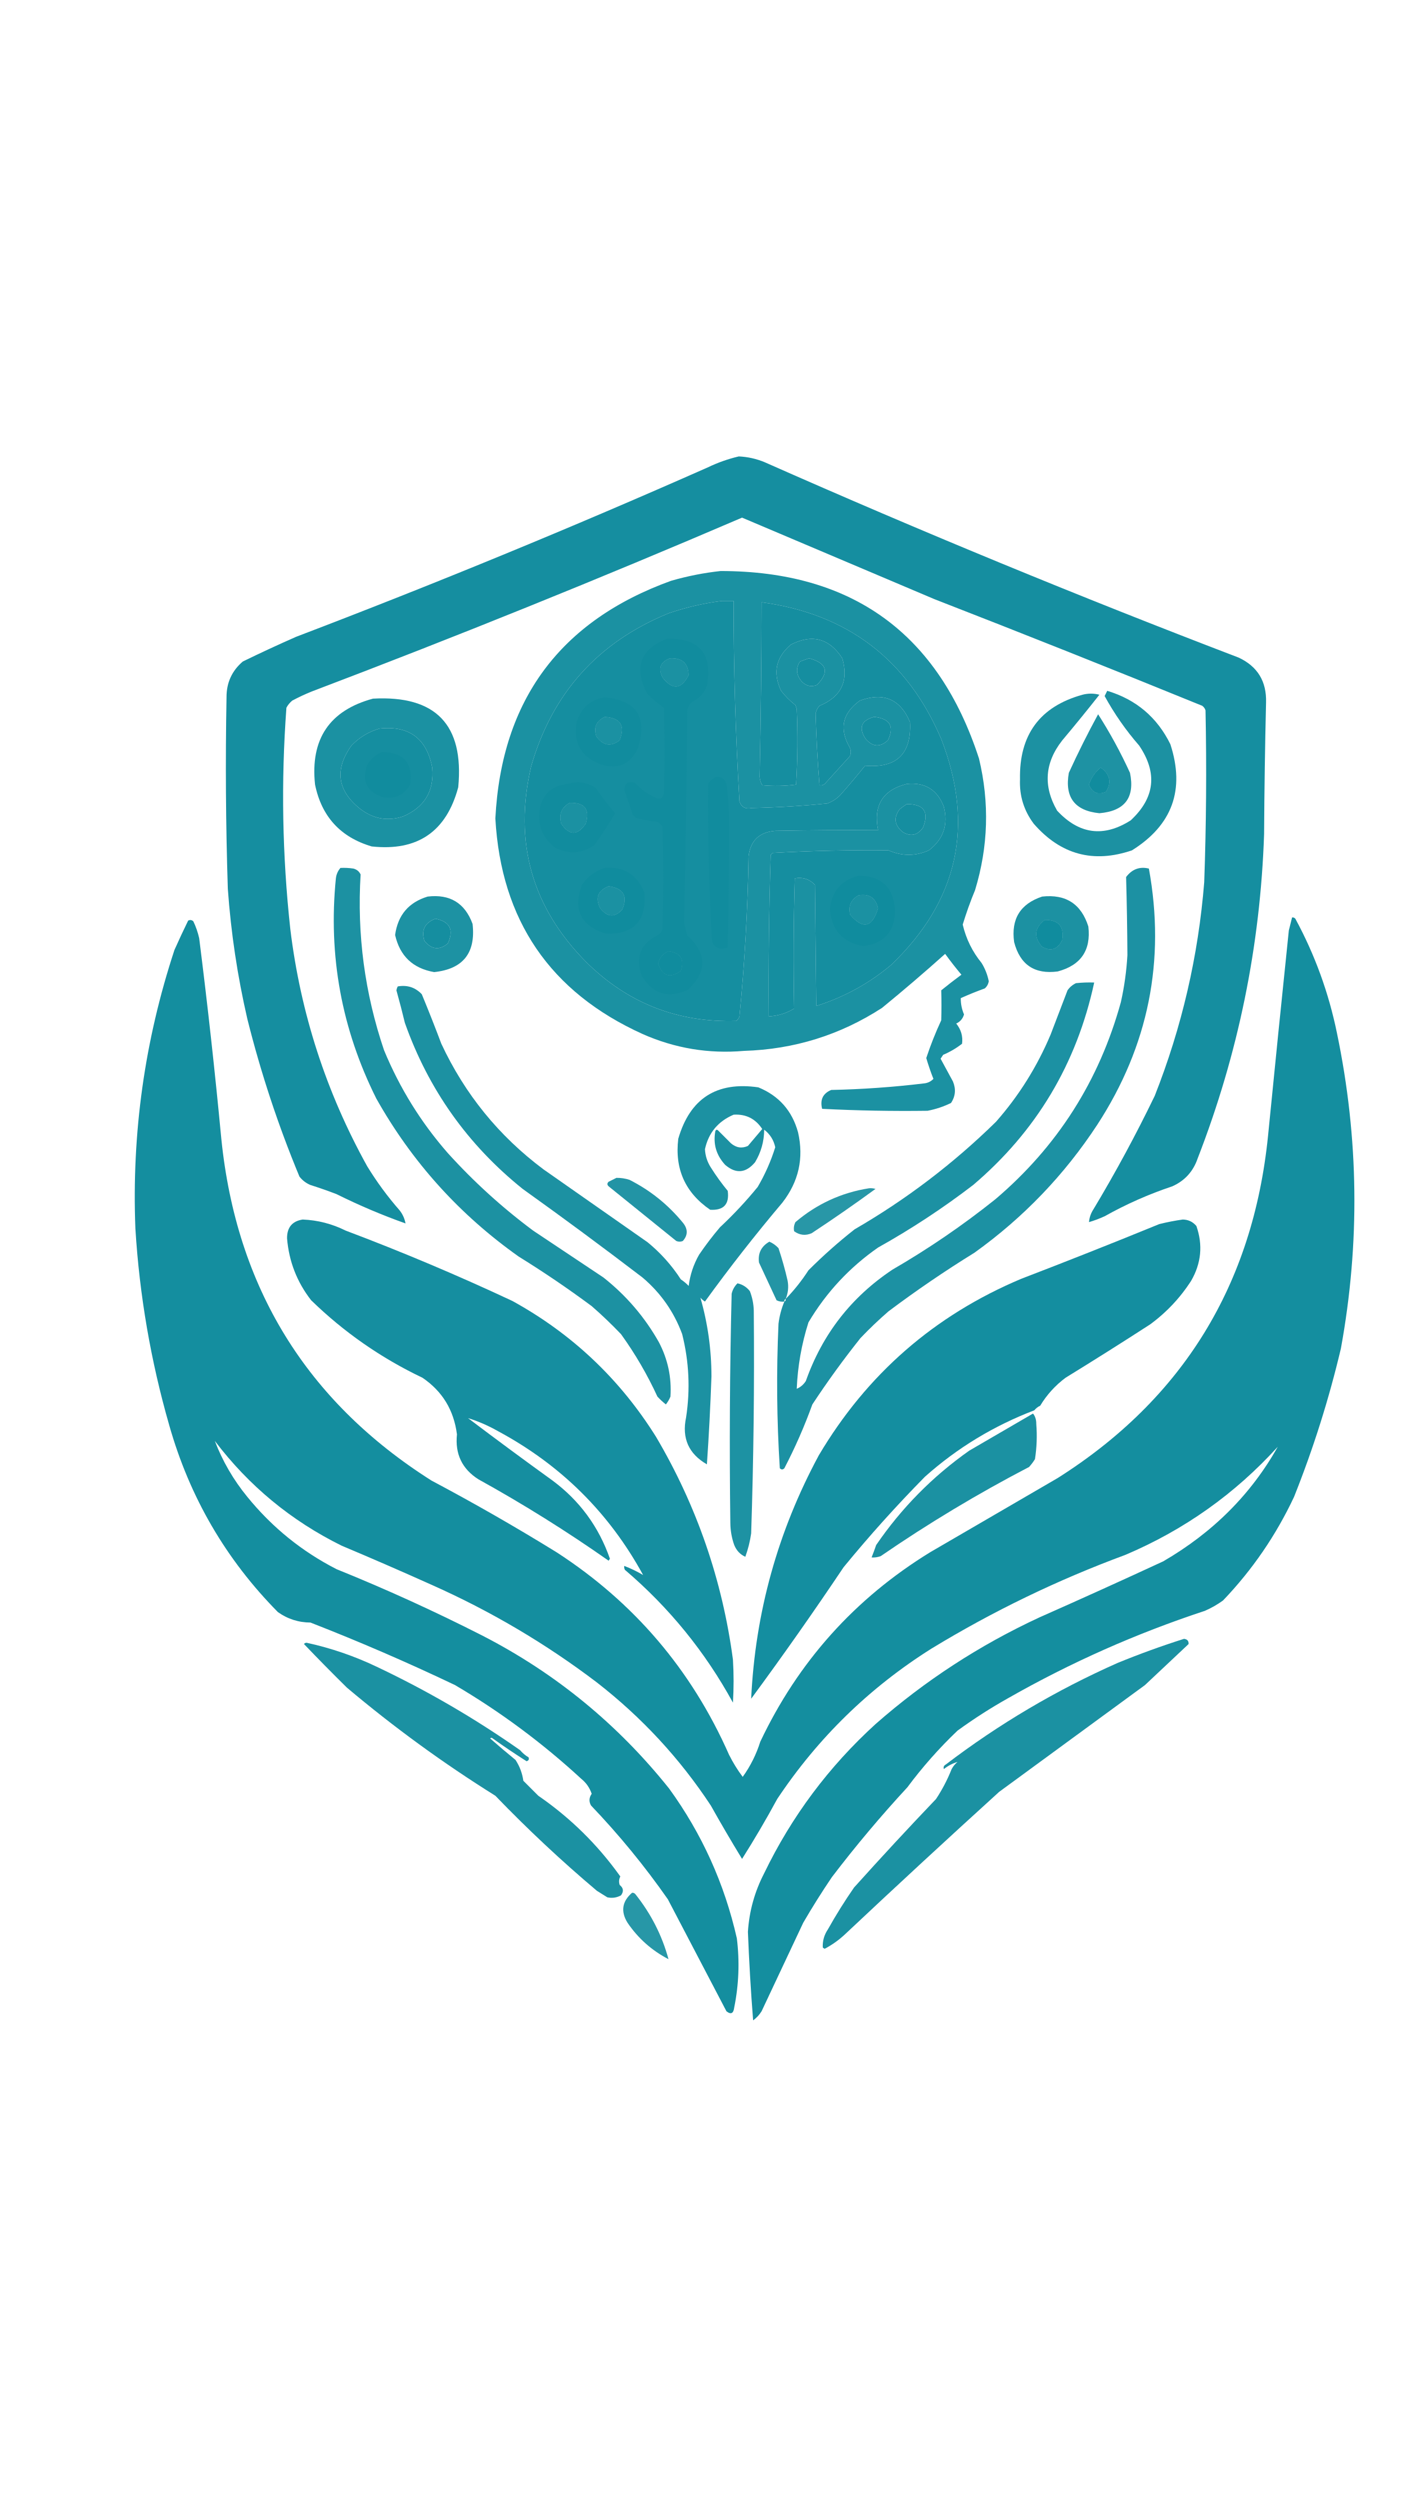
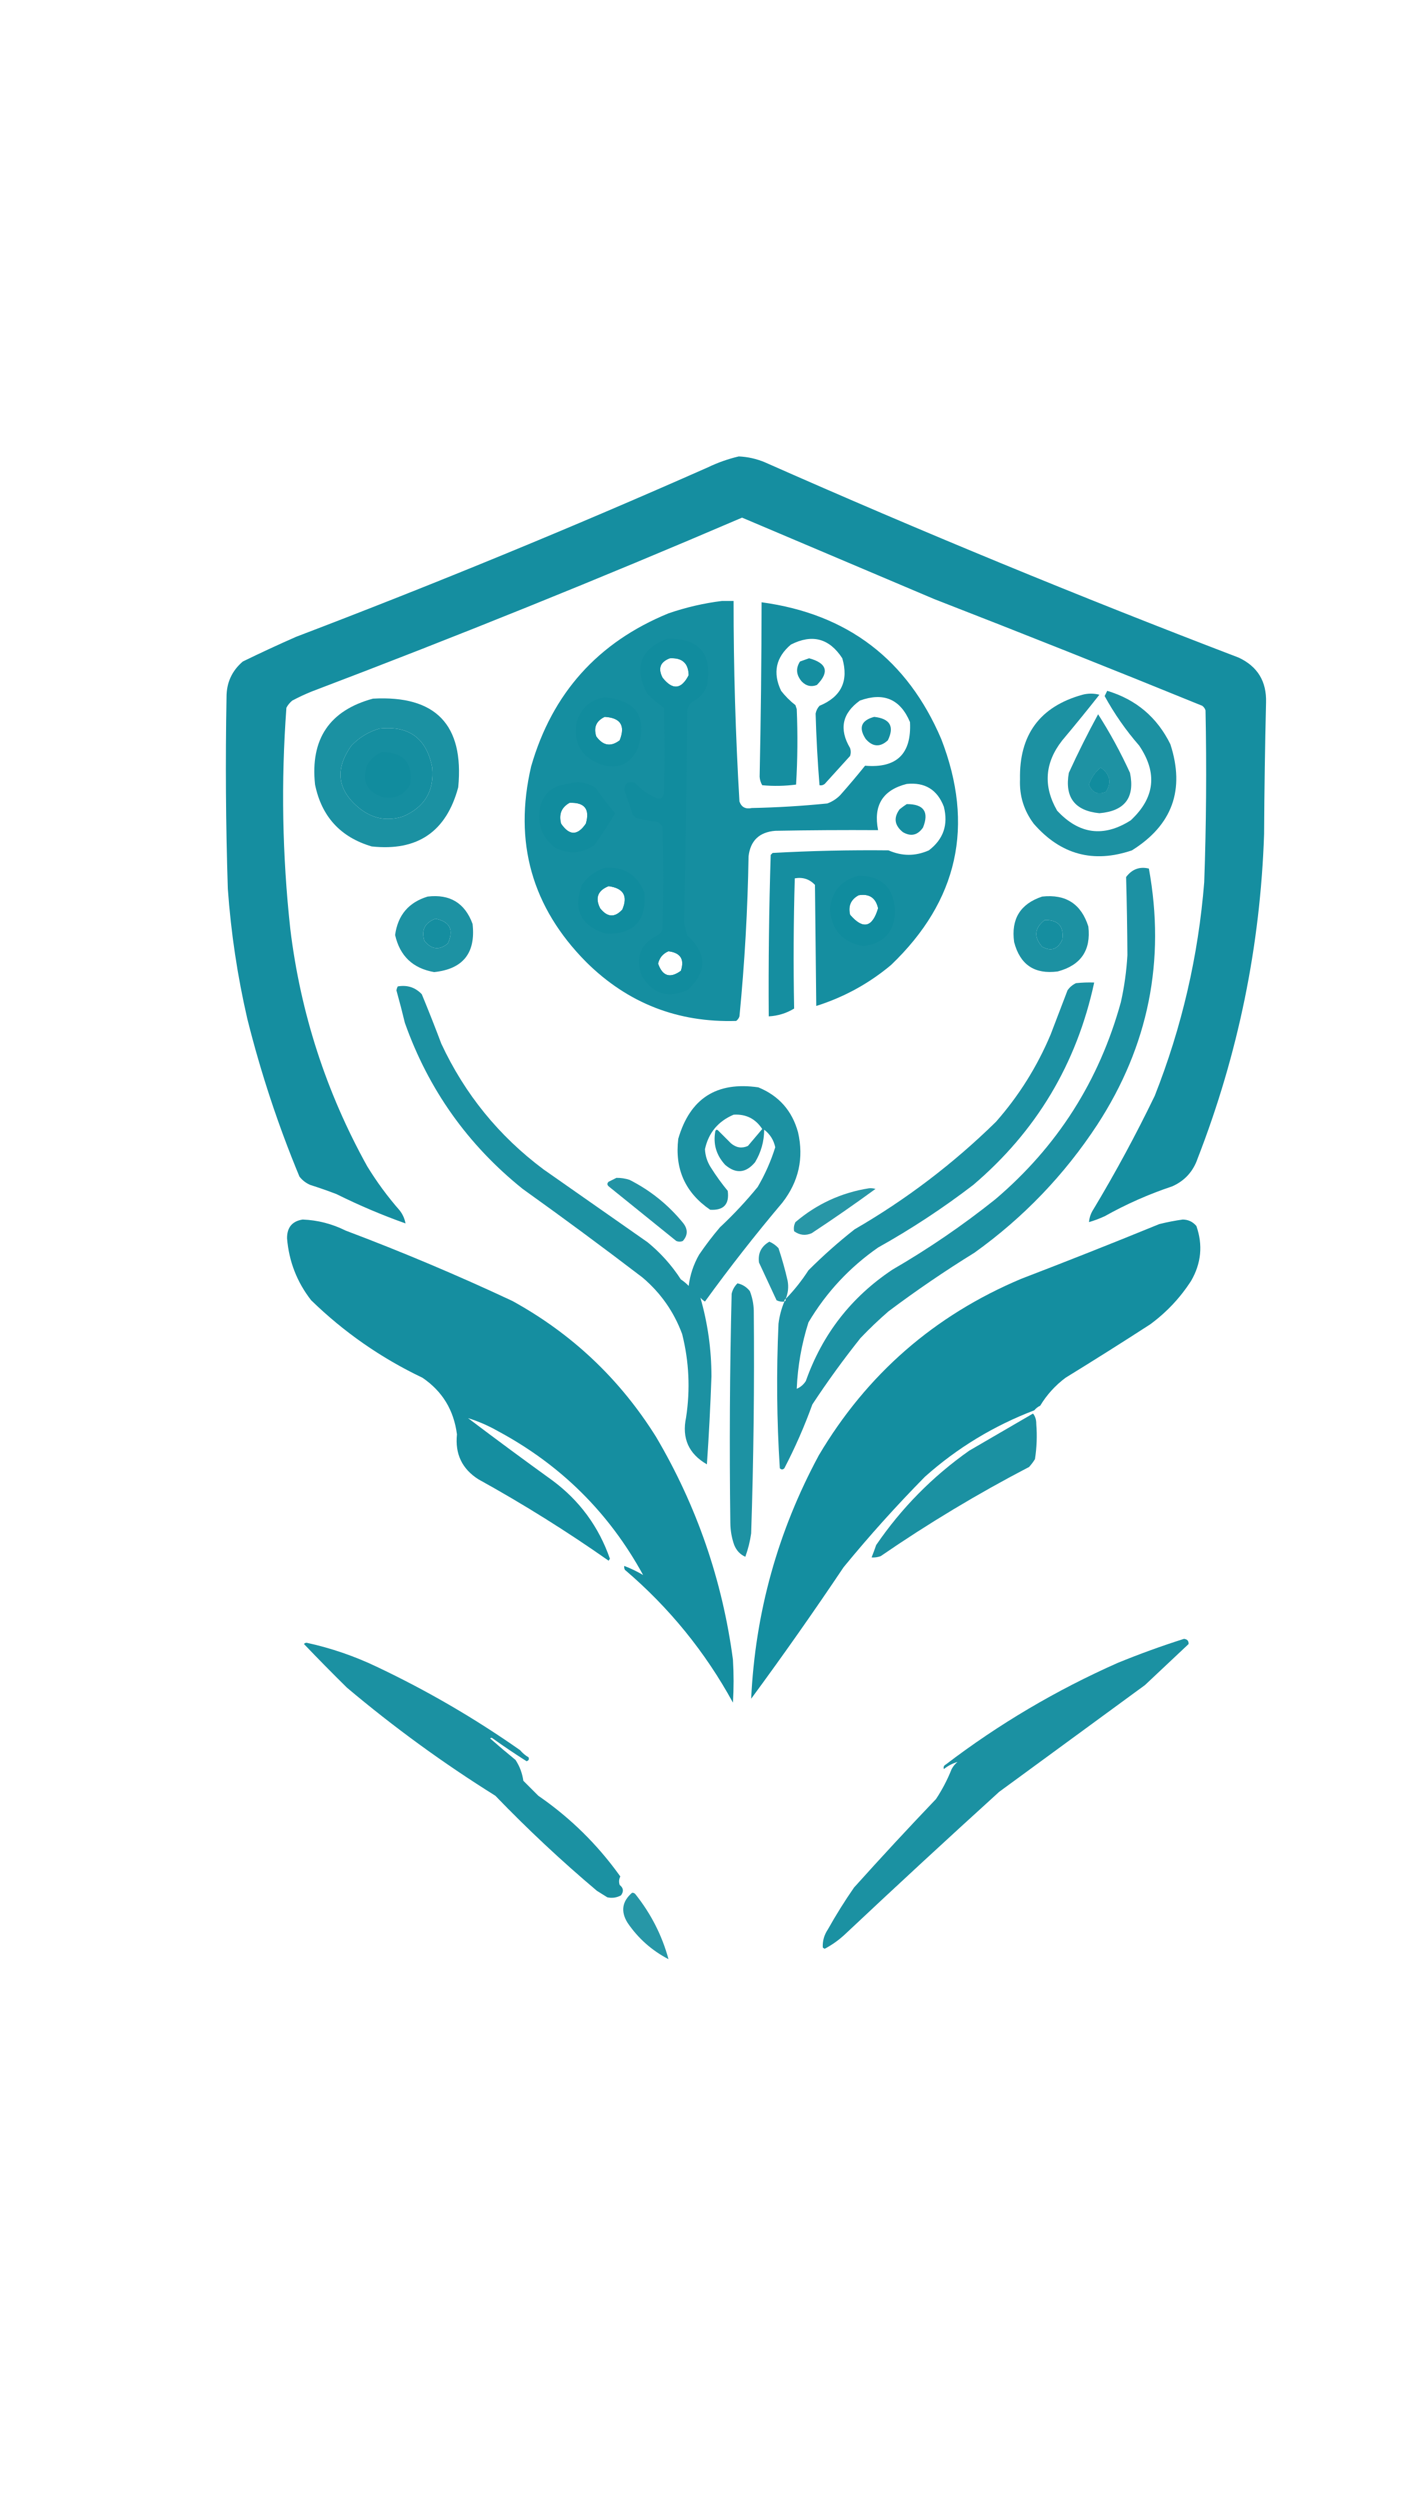
<svg xmlns="http://www.w3.org/2000/svg" version="1.1" width="1080px" height="1920px" style="shape-rendering:geometricPrecision; text-rendering:geometricPrecision; image-rendering:optimizeQuality; fill-rule:evenodd; clip-rule:evenodd">
  <g>
    <path style="opacity:0.979" fill="#118c9e" d="M 567.5,350.5 C 574.436,350.822 581.103,352.322 587.5,355C 707.542,408.125 828.875,458.125 951.5,505C 965.986,511.784 972.986,523.284 972.5,539.5C 971.694,573.154 971.194,606.821 971,640.5C 968.105,726.409 951.105,809.409 920,889.5C 916.577,899.551 910.077,906.718 900.5,911C 882.471,917.013 865.138,924.679 848.5,934C 844.578,935.798 840.578,937.298 836.5,938.5C 836.799,934.895 837.965,931.561 840,928.5C 856.953,900.266 872.619,871.266 887,841.5C 907.817,788.756 920.483,734.089 925,677.5C 926.568,633.514 926.901,589.514 926,545.5C 925.535,544.069 924.701,542.903 923.5,542C 855.058,514.113 786.392,486.78 717.5,460C 668.289,439.156 619.122,418.322 570,397.5C 460.865,444.31 350.698,488.81 239.5,531C 234.38,533.06 229.38,535.393 224.5,538C 222.622,539.543 221.122,541.376 220,543.5C 215.817,600.261 216.817,656.928 223,713.5C 230.864,778.09 250.531,838.757 282,895.5C 289.357,907.544 297.69,918.878 307,929.5C 309.324,932.48 310.824,935.813 311.5,939.5C 293.438,933.085 275.771,925.585 258.5,917C 251.909,914.469 245.242,912.136 238.5,910C 235.098,908.6 232.264,906.433 230,903.5C 213.672,864.182 200.339,823.849 190,782.5C 182.399,749.558 177.399,716.225 175,682.5C 173.421,633.514 173.087,584.514 174,535.5C 173.935,524.343 178.102,515.177 186.5,508C 200.047,501.393 213.713,495.06 227.5,489C 333.974,448.429 439.307,405.096 543.5,359C 551.307,355.246 559.307,352.412 567.5,350.5 Z M 554.5,461.5 C 557.5,461.5 560.5,461.5 563.5,461.5C 563.468,512.875 564.968,564.209 568,615.5C 569.556,619.865 572.723,621.532 577.5,620.5C 596.913,620.097 616.246,618.93 635.5,617C 639.345,615.58 642.678,613.413 645.5,610.5C 652.021,603.147 658.354,595.647 664.5,588C 688.762,590.072 700.262,578.906 699,554.5C 691.567,536.875 678.734,531.375 660.5,538C 646.871,547.809 644.371,559.976 653,574.5C 653.667,576.5 653.667,578.5 653,580.5C 646.5,587.667 640,594.833 633.5,602C 632.241,602.982 630.908,603.315 629.5,603C 628.013,584.735 627.013,566.401 626.5,548C 626.934,545.684 627.934,543.684 629.5,542C 646.204,535.092 652.037,522.925 647,505.5C 637.018,490.175 623.852,486.675 607.5,495C 595.916,504.855 593.416,516.688 600,530.5C 603.194,534.605 606.86,538.272 611,541.5C 611.333,542.5 611.667,543.5 612,544.5C 612.833,563.842 612.666,583.175 611.5,602.5C 602.882,603.637 594.215,603.804 585.5,603C 584.336,601.006 583.669,598.839 583.5,596.5C 584.443,551.787 584.943,507.12 585,462.5C 650.911,471.42 696.911,506.42 723,567.5C 748.761,633.95 735.928,691.783 684.5,741C 667.489,755.259 648.323,765.759 627,772.5C 626.667,741.5 626.333,710.5 626,679.5C 621.779,675.077 616.613,673.41 610.5,674.5C 609.531,707.841 609.364,741.174 610,774.5C 604.054,778.114 597.554,780.114 590.5,780.5C 590.213,739.156 590.713,697.823 592,656.5C 592.5,656 593,655.5 593.5,655C 623.145,653.349 652.812,652.682 682.5,653C 692.886,657.585 703.22,657.585 713.5,653C 724.684,644.449 728.518,633.282 725,619.5C 719.99,606.409 710.49,600.576 696.5,602C 678.059,606.661 670.726,618.495 674.5,637.5C 648.165,637.333 621.831,637.5 595.5,638C 583.297,638.994 576.464,645.494 575,657.5C 574.327,698.591 571.994,739.591 568,780.5C 567.535,781.931 566.701,783.097 565.5,784C 520.621,785.382 482.287,770.382 450.5,739C 408.567,696.847 394.4,646.68 408,588.5C 424.175,532.323 459.342,493.156 513.5,471C 526.974,466.379 540.64,463.212 554.5,461.5 Z M 514.5,505.5 C 523.97,504.948 528.804,509.281 529,518.5C 523.371,529.487 516.704,530.154 509,520.5C 505.236,513.373 507.069,508.373 514.5,505.5 Z M 621.5,505.5 C 635.255,509.246 637.255,516.079 627.5,526C 623.233,527.7 619.4,526.866 616,523.5C 611.586,518.467 611.086,513.3 614.5,508C 616.927,507.098 619.26,506.264 621.5,505.5 Z M 464.5,550.5 C 476.686,551.209 480.519,557.209 476,568.5C 469.229,573.717 463.229,572.717 458,565.5C 455.799,558.602 457.966,553.602 464.5,550.5 Z M 671.5,550.5 C 683.674,551.871 687.174,557.871 682,568.5C 676.042,573.98 670.376,573.647 665,567.5C 659.306,558.882 661.473,553.215 671.5,550.5 Z M 291.5,559.5 C 314.231,557.067 327.731,567.067 332,589.5C 333.625,607.41 326.125,619.91 309.5,627C 297.52,630.805 286.52,628.805 276.5,621C 259.047,606.997 256.88,590.83 270,572.5C 276.093,566.21 283.259,561.877 291.5,559.5 Z M 845.5,589.5 C 852.607,594.607 853.94,600.774 849.5,608C 843.362,610.601 839.029,608.768 836.5,602.5C 838.291,597.224 841.291,592.891 845.5,589.5 Z M 437.5,616.5 C 449.107,616.053 453.273,621.386 450,632.5C 443.667,641.833 437.333,641.833 431,632.5C 429.105,625.314 431.272,619.98 437.5,616.5 Z M 696.5,617.5 C 709.621,617.438 713.787,623.438 709,635.5C 704.832,641.451 699.665,642.618 693.5,639C 687.085,633.815 686.252,627.981 691,621.5C 692.812,620.023 694.645,618.69 696.5,617.5 Z M 467.5,680.5 C 478.974,682.098 482.474,688.098 478,698.5C 472.188,704.826 466.521,704.493 461,697.5C 456.982,689.529 459.148,683.862 467.5,680.5 Z M 659.5,687.5 C 667.691,686.093 672.691,689.426 674.5,697.5C 670.088,712.319 662.922,713.986 653,702.5C 651.366,695.775 653.532,690.775 659.5,687.5 Z M 334.5,705.5 C 345.621,707.742 348.788,714.076 344,724.5C 337.515,729.897 331.515,729.23 326,722.5C 323.47,714.226 326.303,708.56 334.5,705.5 Z M 802.5,706.5 C 812.86,706.356 817.36,711.356 816,721.5C 812.566,728.991 807.399,730.824 800.5,727C 793.916,719.49 794.583,712.657 802.5,706.5 Z M 513.5,730.5 C 522.761,731.694 525.927,736.694 523,745.5C 514.743,751.526 508.91,749.693 505.5,740C 506.567,735.437 509.233,732.271 513.5,730.5 Z" />
  </g>
  <g>
-     <path style="opacity:0.955" fill="#118c9e" d="M 553.5,438.5 C 654.674,438.538 720.841,486.538 752,582.5C 760.146,616.448 759.146,650.115 749,683.5C 745.401,692.194 742.234,701.027 739.5,710C 742.066,720.965 746.899,730.799 754,739.5C 756.674,743.846 758.507,748.513 759.5,753.5C 759.152,755.697 758.152,757.53 756.5,759C 750.224,761.275 744.058,763.775 738,766.5C 737.944,770.788 738.778,774.954 740.5,779C 739.578,782.256 737.578,784.589 734.5,786C 738.217,790.58 739.717,795.747 739,801.5C 734.545,804.977 729.712,807.811 724.5,810C 723.833,811 723.167,812 722.5,813C 725.667,818.833 728.833,824.667 732,830.5C 734.429,836.37 733.929,841.87 730.5,847C 724.768,849.799 718.768,851.799 712.5,853C 685.483,853.366 658.483,852.866 631.5,851.5C 629.77,844.511 632.103,839.677 638.5,837C 662.257,836.503 685.924,834.837 709.5,832C 712.458,831.771 714.958,830.604 717,828.5C 714.965,823.387 713.131,818.054 711.5,812.5C 714.765,802.633 718.598,792.966 723,783.5C 723.237,775.823 723.237,768.156 723,760.5C 728.076,756.379 733.243,752.379 738.5,748.5C 734.142,743.31 729.976,737.977 726,732.5C 710.128,746.708 693.961,760.541 677.5,774C 645.326,794.834 609.993,805.834 571.5,807C 544.361,809.366 518.361,805.032 493.5,794C 422.533,761.82 384.866,706.654 380.5,628.5C 385.202,537.659 430.202,476.826 515.5,446C 528.09,442.382 540.757,439.882 553.5,438.5 Z M 554.5,461.5 C 540.64,463.212 526.974,466.379 513.5,471C 459.342,493.156 424.175,532.323 408,588.5C 394.4,646.68 408.567,696.847 450.5,739C 482.287,770.382 520.621,785.382 565.5,784C 566.701,783.097 567.535,781.931 568,780.5C 571.994,739.591 574.327,698.591 575,657.5C 576.464,645.494 583.297,638.994 595.5,638C 621.831,637.5 648.165,637.333 674.5,637.5C 670.726,618.495 678.059,606.661 696.5,602C 710.49,600.576 719.99,606.409 725,619.5C 728.518,633.282 724.684,644.449 713.5,653C 703.22,657.585 692.886,657.585 682.5,653C 652.812,652.682 623.145,653.349 593.5,655C 593,655.5 592.5,656 592,656.5C 590.713,697.823 590.213,739.156 590.5,780.5C 597.554,780.114 604.054,778.114 610,774.5C 609.364,741.174 609.531,707.841 610.5,674.5C 616.613,673.41 621.779,675.077 626,679.5C 626.333,710.5 626.667,741.5 627,772.5C 648.323,765.759 667.489,755.259 684.5,741C 735.928,691.783 748.761,633.95 723,567.5C 696.911,506.42 650.911,471.42 585,462.5C 584.943,507.12 584.443,551.787 583.5,596.5C 583.669,598.839 584.336,601.006 585.5,603C 594.215,603.804 602.882,603.637 611.5,602.5C 612.666,583.175 612.833,563.842 612,544.5C 611.667,543.5 611.333,542.5 611,541.5C 606.86,538.272 603.194,534.605 600,530.5C 593.416,516.688 595.916,504.855 607.5,495C 623.852,486.675 637.018,490.175 647,505.5C 652.037,522.925 646.204,535.092 629.5,542C 627.934,543.684 626.934,545.684 626.5,548C 627.013,566.401 628.013,584.735 629.5,603C 630.908,603.315 632.241,602.982 633.5,602C 640,594.833 646.5,587.667 653,580.5C 653.667,578.5 653.667,576.5 653,574.5C 644.371,559.976 646.871,547.809 660.5,538C 678.734,531.375 691.567,536.875 699,554.5C 700.262,578.906 688.762,590.072 664.5,588C 658.354,595.647 652.021,603.147 645.5,610.5C 642.678,613.413 639.345,615.58 635.5,617C 616.246,618.93 596.913,620.097 577.5,620.5C 572.723,621.532 569.556,619.865 568,615.5C 564.968,564.209 563.468,512.875 563.5,461.5C 560.5,461.5 557.5,461.5 554.5,461.5 Z M 514.5,505.5 C 507.069,508.373 505.236,513.373 509,520.5C 516.704,530.154 523.371,529.487 529,518.5C 528.804,509.281 523.97,504.948 514.5,505.5 Z M 621.5,505.5 C 619.26,506.264 616.927,507.098 614.5,508C 611.086,513.3 611.586,518.467 616,523.5C 619.4,526.866 623.233,527.7 627.5,526C 637.255,516.079 635.255,509.246 621.5,505.5 Z M 464.5,550.5 C 457.966,553.602 455.799,558.602 458,565.5C 463.229,572.717 469.229,573.717 476,568.5C 480.519,557.209 476.686,551.209 464.5,550.5 Z M 671.5,550.5 C 661.473,553.215 659.306,558.882 665,567.5C 670.376,573.647 676.042,573.98 682,568.5C 687.174,557.871 683.674,551.871 671.5,550.5 Z M 437.5,616.5 C 431.272,619.98 429.105,625.314 431,632.5C 437.333,641.833 443.667,641.833 450,632.5C 453.273,621.386 449.107,616.053 437.5,616.5 Z M 696.5,617.5 C 694.645,618.69 692.812,620.023 691,621.5C 686.252,627.981 687.085,633.815 693.5,639C 699.665,642.618 704.832,641.451 709,635.5C 713.787,623.438 709.621,617.438 696.5,617.5 Z M 467.5,680.5 C 459.148,683.862 456.982,689.529 461,697.5C 466.521,704.493 472.188,704.826 478,698.5C 482.474,688.098 478.974,682.098 467.5,680.5 Z M 659.5,687.5 C 653.532,690.775 651.366,695.775 653,702.5C 662.922,713.986 670.088,712.319 674.5,697.5C 672.691,689.426 667.691,686.093 659.5,687.5 Z M 513.5,730.5 C 509.233,732.271 506.567,735.437 505.5,740C 508.91,749.693 514.743,751.526 523,745.5C 525.927,736.694 522.761,731.694 513.5,730.5 Z" />
-   </g>
+     </g>
  <g>
    <path style="opacity:0.95" fill="#118c9e" d="M 512.5,490.5 C 537.274,490.108 547.44,502.108 543,526.5C 540.894,532.272 537.061,536.438 531.5,539C 529.959,540.579 528.792,542.413 528,544.5C 527.422,599.208 526.589,653.874 525.5,708.5C 526.104,711.898 526.937,715.231 528,718.5C 543.12,732.18 543.286,746.014 528.5,760C 513.497,766.997 501.663,763.497 493,749.5C 487.773,735.168 491.94,724.668 505.5,718C 507.487,716.681 508.654,714.848 509,712.5C 509.667,686.833 509.667,661.167 509,635.5C 508.167,633.333 506.667,631.833 504.5,631C 499.052,630.461 493.718,629.461 488.5,628C 487.667,627.167 486.833,626.333 486,625.5C 483.932,619.129 481.765,612.796 479.5,606.5C 480.004,601.501 482.67,599.667 487.5,601C 492.324,606.241 497.991,610.241 504.5,613C 508.046,613.793 509.88,612.293 510,608.5C 510.667,586.833 510.667,565.167 510,543.5C 505.376,540.329 501.042,536.662 497,532.5C 486.727,512.465 491.893,498.465 512.5,490.5 Z M 514.5,505.5 C 507.069,508.373 505.236,513.373 509,520.5C 516.704,530.154 523.371,529.487 529,518.5C 528.804,509.281 523.97,504.948 514.5,505.5 Z M 513.5,730.5 C 509.233,732.271 506.567,735.437 505.5,740C 508.91,749.693 514.743,751.526 523,745.5C 525.927,736.694 522.761,731.694 513.5,730.5 Z" />
  </g>
  <g>
    <path style="opacity:0.95" fill="#118c9e" d="M 850.5,530.5 C 872.645,537.149 888.812,550.816 899,571.5C 910.357,606.434 900.524,633.601 869.5,653C 839.837,663.124 814.67,656.291 794,632.5C 786.485,622.448 782.985,611.115 783.5,598.5C 782.81,564.227 798.81,542.56 831.5,533.5C 835.849,532.364 840.183,532.364 844.5,533.5C 835.189,545.312 825.689,556.978 816,568.5C 802.501,585.645 801.168,603.645 812,622.5C 828.86,640.693 847.693,643.193 868.5,630C 887.123,612.722 889.29,593.556 875,572.5C 864.803,560.8 855.97,548.133 848.5,534.5C 849.18,533.14 849.847,531.807 850.5,530.5 Z M 845.5,589.5 C 841.291,592.891 838.291,597.224 836.5,602.5C 839.029,608.768 843.362,610.601 849.5,608C 853.94,600.774 852.607,594.607 845.5,589.5 Z" />
  </g>
  <g>
    <path style="opacity:0.942" fill="#118c9e" d="M 464.5,535.5 C 489.02,537.852 497.52,550.852 490,574.5C 484.204,586.979 474.704,591.146 461.5,587C 446.433,581.377 440.266,570.543 443,554.5C 446.307,543.688 453.473,537.354 464.5,535.5 Z M 464.5,550.5 C 457.966,553.602 455.799,558.602 458,565.5C 463.229,572.717 469.229,573.717 476,568.5C 480.519,557.209 476.686,551.209 464.5,550.5 Z" />
  </g>
  <g>
    <path style="opacity:0.956" fill="#118c9e" d="M 286.5,536.5 C 334.704,533.87 356.538,556.536 352,604.5C 342.886,638.647 320.719,653.813 285.5,650C 261.519,642.885 247.019,627.051 242,602.5C 238.267,567.556 253.101,545.556 286.5,536.5 Z M 291.5,559.5 C 283.259,561.877 276.093,566.21 270,572.5C 256.88,590.83 259.047,606.997 276.5,621C 286.52,628.805 297.52,630.805 309.5,627C 326.125,619.91 333.625,607.41 332,589.5C 327.731,567.067 314.231,557.067 291.5,559.5 Z" />
  </g>
  <g>
    <path style="opacity:0.945" fill="#118c9e" d="M 843.5,548.5 C 852.655,562.798 860.821,577.798 868,593.5C 871.87,612.485 864.036,622.818 844.5,624.5C 825.548,622.595 817.714,612.262 821,593.5C 827.986,578.195 835.486,563.195 843.5,548.5 Z M 845.5,589.5 C 841.291,592.891 838.291,597.224 836.5,602.5C 839.029,608.768 843.362,610.601 849.5,608C 853.94,600.774 852.607,594.607 845.5,589.5 Z" />
  </g>
  <g>
    <path style="opacity:0.942" fill="#118c9e" d="M 293.5,577.5 C 310.292,577.78 317.458,586.114 315,602.5C 310.275,610.864 303.108,614.03 293.5,612C 281.631,607.763 277.798,599.597 282,587.5C 284.818,582.839 288.651,579.505 293.5,577.5 Z" />
  </g>
  <g>
-     <path style="opacity:0.949" fill="#118c9e" d="M 550.5,596.5 C 554.09,596.544 556.59,598.211 558,601.5C 559.173,610.116 559.839,618.783 560,627.5C 560.075,660.833 559.742,694.166 559,727.5C 553.708,729.768 549.708,728.434 547,723.5C 544.572,682.873 543.572,642.206 544,601.5C 545.805,599.174 547.972,597.508 550.5,596.5 Z" />
-   </g>
+     </g>
  <g>
    <path style="opacity:0.943" fill="#118c9e" d="M 443.5,600.5 C 448.579,600.813 453.246,602.313 457.5,605C 462.149,611.812 467.149,618.312 472.5,624.5C 467.554,632.884 462.221,641.051 456.5,649C 446.937,655.519 436.937,656.185 426.5,651C 416.163,642.997 412.329,632.497 415,619.5C 417.068,611.099 422.234,605.599 430.5,603C 434.965,602.126 439.298,601.293 443.5,600.5 Z M 437.5,616.5 C 431.272,619.98 429.105,625.314 431,632.5C 437.333,641.833 443.667,641.833 450,632.5C 453.273,621.386 449.107,616.053 437.5,616.5 Z" />
  </g>
  <g>
    <path style="opacity:0.953" fill="#118c9e" d="M 602.5,999.5 C 603.338,999.158 603.672,998.492 603.5,997.5C 610.036,990.783 615.869,983.45 621,975.5C 632.239,964.257 644.072,953.757 656.5,944C 696.076,921.105 732.242,893.605 765,861.5C 782.591,841.542 796.591,819.209 807,794.5C 811.333,783.167 815.667,771.833 820,760.5C 821.663,758.083 823.829,756.25 826.5,755C 831.155,754.501 835.821,754.334 840.5,754.5C 827.038,816.941 796.038,868.774 747.5,910C 724.365,927.74 700.032,943.74 674.5,958C 652.485,973.346 634.651,992.513 621,1015.5C 615.729,1032.12 612.729,1049.12 612,1066.5C 614.947,1065.22 617.281,1063.22 619,1060.5C 631.704,1024.57 653.871,996.069 685.5,975C 713.205,958.954 739.538,940.954 764.5,921C 812.181,880.491 844.348,829.991 861,769.5C 863.65,757.637 865.316,745.637 866,733.5C 865.888,713.492 865.555,693.492 865,673.5C 869.578,667.442 875.412,665.276 882.5,667C 895.372,737.639 882.206,803.139 843,863.5C 817.672,902.164 786.172,934.997 748.5,962C 725.807,976.011 703.807,991.011 682.5,1007C 675.03,1013.47 667.864,1020.3 661,1027.5C 647.893,1043.94 635.559,1060.94 624,1078.5C 617.933,1095.3 610.766,1111.64 602.5,1127.5C 601.349,1128.73 600.183,1128.73 599,1127.5C 596.652,1090.5 596.319,1053.5 598,1016.5C 598.725,1010.6 600.225,1004.93 602.5,999.5 Z" />
  </g>
  <g>
-     <path style="opacity:0.951" fill="#118c9e" d="M 261.5,666.5 C 264.85,666.335 268.183,666.502 271.5,667C 274.057,667.685 275.891,669.185 277,671.5C 274.172,717.721 280.172,762.721 295,806.5C 307.049,835.62 323.382,861.953 344,885.5C 363.954,907.534 385.787,927.367 409.5,945C 427.5,957 445.5,969 463.5,981C 480.977,994.799 495.144,1011.3 506,1030.5C 512.966,1043.67 515.966,1057.67 515,1072.5C 514.086,1074.66 512.919,1076.66 511.5,1078.5C 509.183,1076.68 507.016,1074.68 505,1072.5C 497.181,1055.52 487.847,1039.52 477,1024.5C 469.803,1016.97 462.303,1009.8 454.5,1003C 436.381,989.551 417.714,976.884 398.5,965C 352.835,932.673 316.335,892.173 289,843.5C 262.399,790.234 252.066,733.901 258,674.5C 258.368,671.435 259.535,668.768 261.5,666.5 Z" />
-   </g>
+     </g>
  <g>
    <path style="opacity:0.935" fill="#118c9e" d="M 464.5,666.5 C 479.323,665.33 489.49,671.663 495,685.5C 496.747,707.082 486.913,717.582 465.5,717C 446.118,711.069 439.951,698.569 447,679.5C 451.38,673.075 457.213,668.741 464.5,666.5 Z M 467.5,680.5 C 459.148,683.862 456.982,689.529 461,697.5C 466.521,704.493 472.188,704.826 478,698.5C 482.474,688.098 478.974,682.098 467.5,680.5 Z" />
  </g>
  <g>
    <path style="opacity:0.936" fill="#118c9e" d="M 659.5,672.5 C 677.302,672.634 686.635,681.634 687.5,699.5C 687.195,715.638 679.028,724.638 663,726.5C 647.152,723.649 638.652,714.149 637.5,698C 638.993,684.348 646.326,675.848 659.5,672.5 Z M 659.5,687.5 C 653.532,690.775 651.366,695.775 653,702.5C 662.922,713.986 670.088,712.319 674.5,697.5C 672.691,689.426 667.691,686.093 659.5,687.5 Z" />
  </g>
  <g>
    <path style="opacity:0.948" fill="#118c9e" d="M 328.5,688.5 C 345.613,686.466 357.113,693.466 363,709.5C 365.522,731.823 355.689,744.156 333.5,746.5C 317.14,743.639 307.14,734.139 303.5,718C 305.578,702.762 313.912,692.929 328.5,688.5 Z M 334.5,705.5 C 326.303,708.56 323.47,714.226 326,722.5C 331.515,729.23 337.515,729.897 344,724.5C 348.788,714.076 345.621,707.742 334.5,705.5 Z" />
  </g>
  <g>
    <path style="opacity:0.95" fill="#118c9e" d="M 800.5,688.5 C 818.704,686.51 830.537,694.176 836,711.5C 838.109,729.731 830.275,741.231 812.5,746C 794.718,748.358 783.551,740.858 779,723.5C 776.523,705.77 783.69,694.103 800.5,688.5 Z M 802.5,706.5 C 794.583,712.657 793.916,719.49 800.5,727C 807.399,730.824 812.566,728.991 816,721.5C 817.36,711.356 812.86,706.356 802.5,706.5 Z" />
  </g>
  <g>
-     <path style="opacity:0.982" fill="#118c9e" d="M 992.5,704.5 C 993.496,704.414 994.329,704.748 995,705.5C 1010,733.16 1020.67,762.494 1027,793.5C 1043.75,873.997 1044.75,954.664 1030,1035.5C 1020.81,1074.41 1008.81,1112.41 994,1149.5C 980.13,1179.02 961.963,1205.52 939.5,1229C 935.159,1232.17 930.492,1234.84 925.5,1237C 872.898,1254.31 822.565,1276.64 774.5,1304C 760.991,1311.58 747.991,1319.92 735.5,1329C 721.374,1342.47 708.541,1356.97 697,1372.5C 676.539,1394.62 657.205,1417.62 639,1441.5C 631.271,1452.9 623.938,1464.57 617,1476.5C 606.333,1499.17 595.667,1521.83 585,1544.5C 583.289,1547.26 581.122,1549.59 578.5,1551.5C 576.724,1528.87 575.39,1506.2 574.5,1483.5C 575.507,1467.64 579.674,1452.64 587,1438.5C 608.073,1394.89 636.573,1356.72 672.5,1324C 710.405,1290.69 752.405,1263.36 798.5,1242C 830.285,1227.94 861.952,1213.61 893.5,1199C 931.656,1176.85 960.989,1147.51 981.5,1111C 948.637,1147.18 909.637,1174.84 864.5,1194C 812.43,1213.23 762.763,1237.23 715.5,1266C 667.801,1296.03 628.301,1334.53 597,1381.5C 588.504,1397.16 579.504,1412.5 570,1427.5C 561.748,1414 553.748,1400.33 546,1386.5C 522.123,1350.28 492.956,1318.78 458.5,1292C 419.294,1262.22 376.961,1237.22 331.5,1217C 308.617,1206.72 285.617,1196.72 262.5,1187C 223.685,1167.85 191.185,1141.02 165,1106.5C 170.984,1122.12 179.317,1136.46 190,1149.5C 209.019,1172.87 231.852,1191.37 258.5,1205C 296.548,1220.36 333.881,1237.36 370.5,1256C 426.644,1284.85 474.477,1324.01 514,1373.5C 539.179,1408.2 556.513,1446.53 566,1488.5C 568.203,1506.26 567.536,1523.93 564,1541.5C 563.45,1546.23 561.45,1547.23 558,1544.5C 543,1515.83 528,1487.17 513,1458.5C 495.224,1433.05 475.557,1409.05 454,1386.5C 452.268,1383.47 452.434,1380.47 454.5,1377.5C 452.942,1372.88 450.276,1369.05 446.5,1366C 416.704,1338.53 384.371,1314.53 349.5,1294C 313.077,1276.64 276.077,1260.64 238.5,1246C 229.307,1245.94 220.974,1243.27 213.5,1238C 173.496,1197.53 145.663,1149.69 130,1094.5C 115.822,1045.1 107.156,994.768 104,943.5C 101.117,870.347 111.117,799.014 134,729.5C 137.372,721.924 140.872,714.424 144.5,707C 145.944,706.219 147.277,706.386 148.5,707.5C 150.497,711.657 151.997,715.99 153,720.5C 159.472,771.744 165.138,823.077 170,874.5C 181.613,988.664 235.447,1076.16 331.5,1137C 364.152,1154.32 396.152,1172.66 427.5,1192C 487.08,1230.59 531.247,1282.42 560,1347.5C 563.013,1353.54 566.513,1359.2 570.5,1364.5C 576.412,1356.3 580.912,1347.3 584,1337.5C 613.112,1276.06 656.612,1227.56 714.5,1192C 747.167,1173 779.833,1154 812.5,1135C 908.55,1074.17 962.383,986.673 974,872.5C 979.201,819.82 984.535,767.154 990,714.5C 990.838,711.148 991.671,707.815 992.5,704.5 Z M 802.5,706.5 C 794.583,712.657 793.916,719.49 800.5,727C 807.399,730.824 812.566,728.991 816,721.5C 817.36,711.356 812.86,706.356 802.5,706.5 Z M 513.5,730.5 C 509.233,732.271 506.567,735.437 505.5,740C 508.91,749.693 514.743,751.526 523,745.5C 525.927,736.694 522.761,731.694 513.5,730.5 Z" />
-   </g>
+     </g>
  <g>
    <path style="opacity:0.951" fill="#118c9e" d="M 305.5,757.5 C 312.81,756.215 318.976,758.215 324,763.5C 329.187,776.054 334.187,788.72 339,801.5C 357.077,840.244 383.244,872.411 417.5,898C 444.167,916.667 470.833,935.333 497.5,954C 507.505,962.193 516.005,971.693 523,982.5C 525.185,983.928 527.185,985.595 529,987.5C 530.067,978.966 532.734,970.966 537,963.5C 541.95,956.216 547.283,949.216 553,942.5C 563.4,932.769 573.067,922.436 582,911.5C 587.657,901.867 592.157,891.7 595.5,881C 594.311,875.453 591.478,870.953 587,867.5C 586.933,876.518 584.6,884.851 580,892.5C 572.925,900.928 565.259,901.595 557,894.5C 550.135,887.031 547.635,878.364 549.5,868.5C 550.002,867.479 550.668,867.312 551.5,868C 554.833,871.333 558.167,874.667 561.5,878C 565.503,881.404 569.836,882.071 574.5,880C 578.167,875.667 581.833,871.333 585.5,867C 580.29,859.062 572.956,855.395 563.5,856C 551.574,861.087 544.241,869.92 541.5,882.5C 541.766,887.564 543.266,892.231 546,896.5C 549.946,902.779 554.279,908.779 559,914.5C 560.376,924.791 555.876,929.625 545.5,929C 526.37,915.897 518.203,897.73 521,874.5C 529.989,843.524 550.489,830.357 582.5,835C 598.293,841.463 608.46,852.963 613,869.5C 617.542,889.338 613.542,907.338 601,923.5C 580.182,948.141 560.349,973.474 541.5,999.5C 540.186,998.687 539.019,997.687 538,996.5C 543.647,1016.16 546.48,1036.33 546.5,1057C 545.706,1079.56 544.54,1102.06 543,1124.5C 528.975,1116.44 523.641,1104.44 527,1088.5C 530.3,1066.99 529.3,1045.66 524,1024.5C 517.672,1007.36 507.505,992.856 493.5,981C 463.189,957.845 432.523,935.179 401.5,913C 359.275,879.1 329.108,836.6 311,785.5C 308.989,777.124 306.823,768.79 304.5,760.5C 304.685,759.416 305.018,758.416 305.5,757.5 Z" />
  </g>
  <g>
    <path style="opacity:0.922" fill="#118c9e" d="M 473.5,904.5 C 476.91,904.457 480.243,904.957 483.5,906C 499.697,914.193 513.53,925.36 525,939.5C 528.484,944.206 528.317,948.706 524.5,953C 522.833,953.667 521.167,953.667 519.5,953C 502.167,939 484.833,925 467.5,911C 466.269,909.817 466.269,908.651 467.5,907.5C 469.604,906.481 471.604,905.481 473.5,904.5 Z" />
  </g>
  <g>
    <path style="opacity:0.901" fill="#118c9e" d="M 667.5,912.5 C 669.199,912.34 670.866,912.506 672.5,913C 656.442,924.723 640.109,936.057 623.5,947C 618.755,949.072 614.255,948.572 610,945.5C 609.516,943.087 609.85,940.754 611,938.5C 627.434,924.532 646.268,915.865 667.5,912.5 Z" />
  </g>
  <g>
    <path style="opacity:0.98" fill="#118c9e" d="M 232.5,936.5 C 244.103,936.987 255.103,939.821 265.5,945C 308.858,961.345 351.525,979.345 393.5,999C 439.374,1024.21 476.208,1059.04 504,1103.5C 535.207,1156.45 554.873,1213.45 563,1274.5C 563.667,1285.5 563.667,1296.5 563,1307.5C 541.65,1268.47 513.983,1234.47 480,1205.5C 479.517,1204.55 479.351,1203.55 479.5,1202.5C 484.468,1204.4 489.301,1206.73 494,1209.5C 467.924,1161.76 430.757,1124.92 382.5,1099C 375.072,1094.78 367.405,1091.44 359.5,1089C 380.989,1105.24 402.655,1121.24 424.5,1137C 445.292,1152.47 459.958,1172.47 468.5,1197C 468.167,1197.5 467.833,1198 467.5,1198.5C 435.344,1175.91 402.011,1155.08 367.5,1136C 354.943,1128.05 349.443,1116.55 351,1101.5C 348.622,1082.88 339.789,1068.38 324.5,1058C 292.688,1042.84 264.188,1023.01 239,998.5C 228.125,984.549 221.958,968.715 220.5,951C 220.415,942.599 224.415,937.765 232.5,936.5 Z" />
  </g>
  <g>
    <path style="opacity:0.984" fill="#118c9e" d="M 908.5,936.5 C 912.78,936.57 916.28,938.237 919,941.5C 924.067,956.049 922.734,970.049 915,983.5C 906.586,996.582 896.086,1007.75 883.5,1017C 862.002,1030.92 840.335,1044.58 818.5,1058C 810.579,1063.92 804.079,1071.09 799,1079.5C 797.229,1080.3 795.729,1081.47 794.5,1083C 763.235,1094.95 735.235,1111.95 710.5,1134C 688.556,1156.27 667.723,1179.44 648,1203.5C 625.071,1237.69 601.405,1271.36 577,1304.5C 580.143,1238.27 597.476,1175.93 629,1117.5C 665.92,1055.25 717.753,1010.08 784.5,982C 819.992,968.392 855.325,954.392 890.5,940C 896.581,938.503 902.581,937.336 908.5,936.5 Z" />
  </g>
  <g>
    <path style="opacity:0.918" fill="#118c9e" d="M 603.5,997.5 C 602.662,997.842 602.328,998.508 602.5,999.5C 600.396,999.799 598.396,999.466 596.5,998.5C 592,988.833 587.5,979.167 583,969.5C 582.087,962.404 584.754,957.07 591,953.5C 593.668,954.67 596.002,956.337 598,958.5C 600.739,966.717 603.072,975.051 605,983.5C 605.882,988.353 605.382,993.019 603.5,997.5 Z" />
  </g>
  <g>
    <path style="opacity:0.947" fill="#118c9e" d="M 566.5,985.5 C 570.37,986.353 573.536,988.353 576,991.5C 577.869,996.306 578.869,1001.31 579,1006.5C 579.531,1063.51 578.864,1120.51 577,1177.5C 576.12,1183.69 574.62,1189.69 572.5,1195.5C 568.56,1193.72 565.727,1190.72 564,1186.5C 562.046,1181.02 561.046,1175.35 561,1169.5C 560.222,1110.83 560.556,1052.16 562,993.5C 562.738,990.352 564.238,987.685 566.5,985.5 Z" />
  </g>
  <g>
    <path style="opacity:0.955" fill="#118c9e" d="M 793.5,1085.5 C 795.22,1087.66 796.053,1090.32 796,1093.5C 796.717,1102.54 796.384,1111.54 795,1120.5C 793.692,1122.64 792.192,1124.64 790.5,1126.5C 751.008,1147.07 713.008,1169.9 676.5,1195C 674.179,1195.84 671.845,1196.17 669.5,1196C 670.741,1192.88 671.908,1189.71 673,1186.5C 692.458,1158.04 716.291,1133.88 744.5,1114C 760.896,1104.47 777.23,1094.97 793.5,1085.5 Z" />
  </g>
  <g>
    <path style="opacity:0.957" fill="#118c9e" d="M 909.5,1258.5 C 912.001,1258.83 913.168,1260.16 913,1262.5C 901.833,1273 890.667,1283.5 879.5,1294C 842.167,1321.33 804.833,1348.67 767.5,1376C 727.866,1411.97 688.533,1448.3 649.5,1485C 644.696,1489.57 639.363,1493.4 633.5,1496.5C 632.914,1496.29 632.414,1495.96 632,1495.5C 631.766,1490.44 633.099,1485.78 636,1481.5C 642.166,1470.5 648.833,1459.83 656,1449.5C 676.632,1426.53 697.632,1403.87 719,1381.5C 723.78,1374.27 727.78,1366.61 731,1358.5C 732.141,1356.39 733.641,1354.56 735.5,1353C 731.785,1354.11 728.285,1355.94 725,1358.5C 724.493,1357 724.993,1355.84 726.5,1355C 767.268,1323.93 811.268,1297.93 858.5,1277C 875.342,1270.11 892.342,1263.94 909.5,1258.5 Z" />
  </g>
  <g>
    <path style="opacity:0.955" fill="#118c9e" d="M 233.5,1262.5 C 233.917,1261.88 234.584,1261.54 235.5,1261.5C 254.211,1265.57 272.211,1271.74 289.5,1280C 328.134,1298.3 364.8,1319.64 399.5,1344C 401.373,1346.21 403.54,1348.04 406,1349.5C 406.601,1350.97 406.101,1351.97 404.5,1352.5C 395.661,1346.91 386.994,1341.08 378.5,1335C 377.833,1334.33 377.167,1334.33 376.5,1335C 382.907,1340.62 389.407,1346.12 396,1351.5C 399.177,1356.36 401.177,1361.69 402,1367.5C 405.833,1371.33 409.667,1375.17 413.5,1379C 438.125,1395.96 459.125,1416.62 476.5,1441C 475.409,1443.06 475.242,1445.23 476,1447.5C 478.907,1449.81 479.241,1452.47 477,1455.5C 473.704,1457.3 470.204,1457.8 466.5,1457C 463.833,1455.33 461.167,1453.67 458.5,1452C 431.273,1429.04 405.273,1404.71 380.5,1379C 340.539,1354.04 302.539,1326.37 266.5,1296C 255.271,1284.94 244.271,1273.77 233.5,1262.5 Z" />
  </g>
  <g>
    <path style="opacity:0.906" fill="#118c9e" d="M 485.5,1453.5 C 486.496,1453.41 487.329,1453.75 488,1454.5C 500.042,1469.59 508.542,1486.25 513.5,1504.5C 500.667,1497.84 490.167,1488.5 482,1476.5C 476.67,1467.81 477.837,1460.15 485.5,1453.5 Z" />
  </g>
</svg>